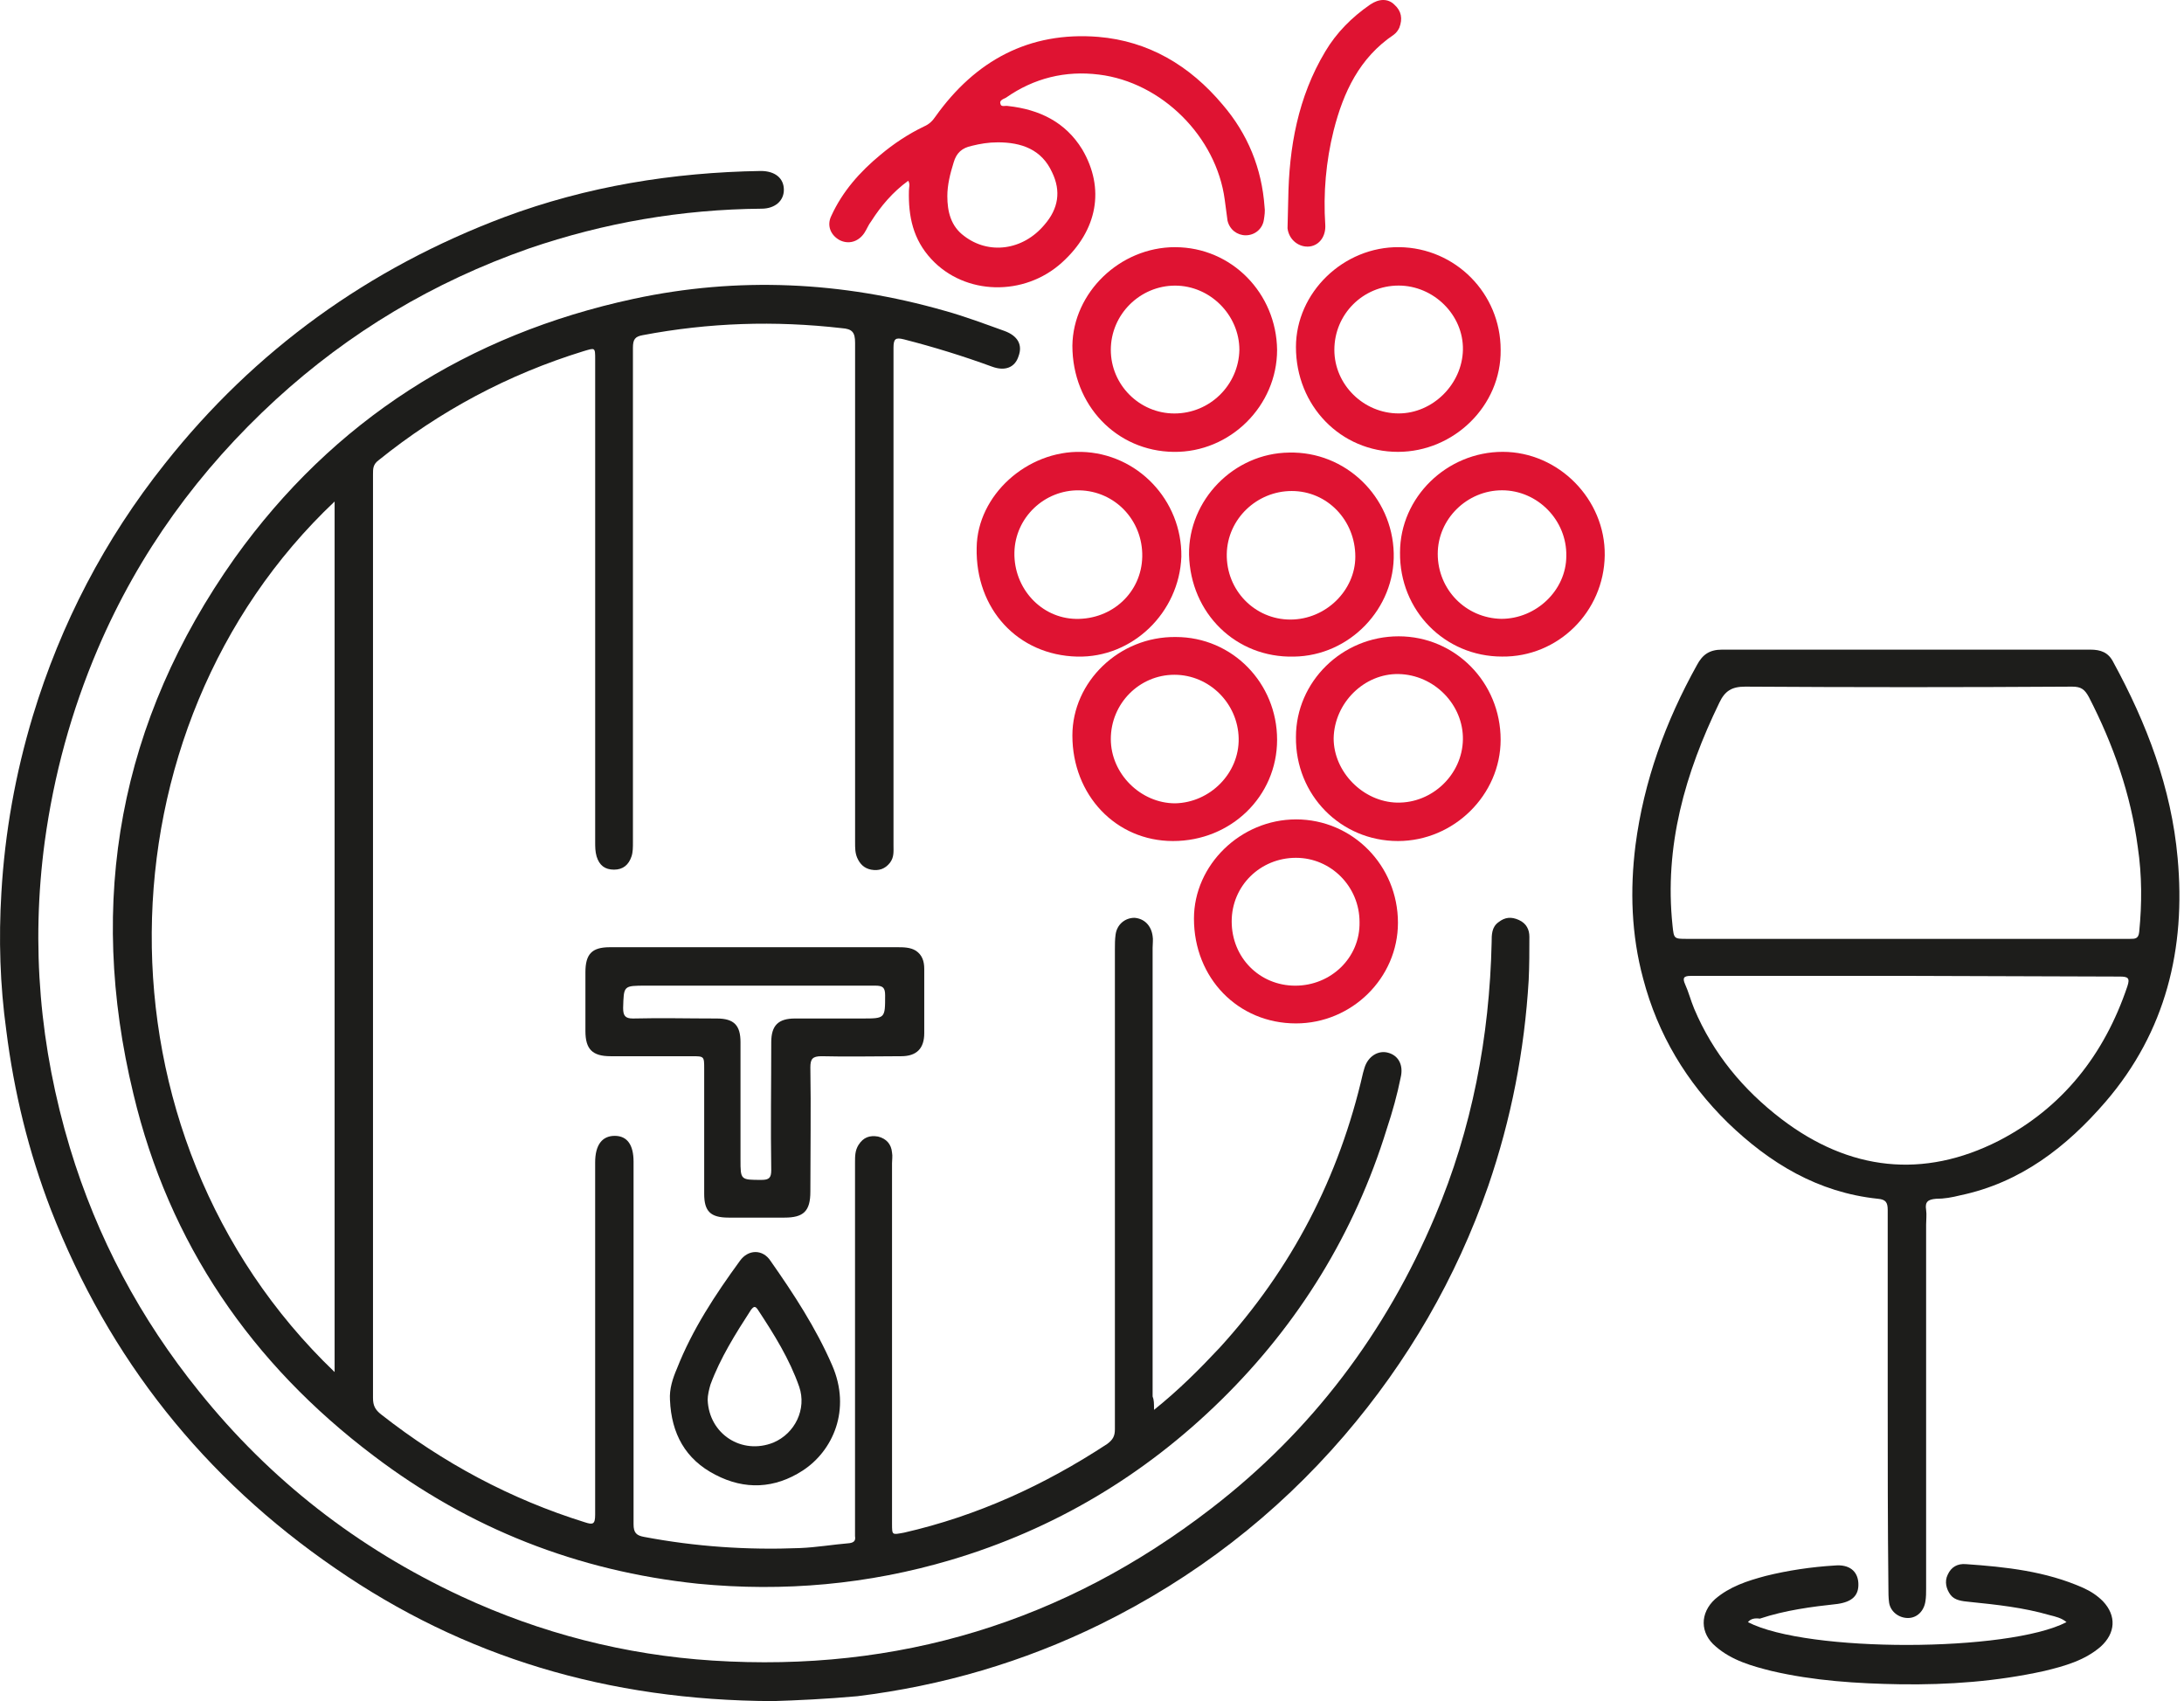
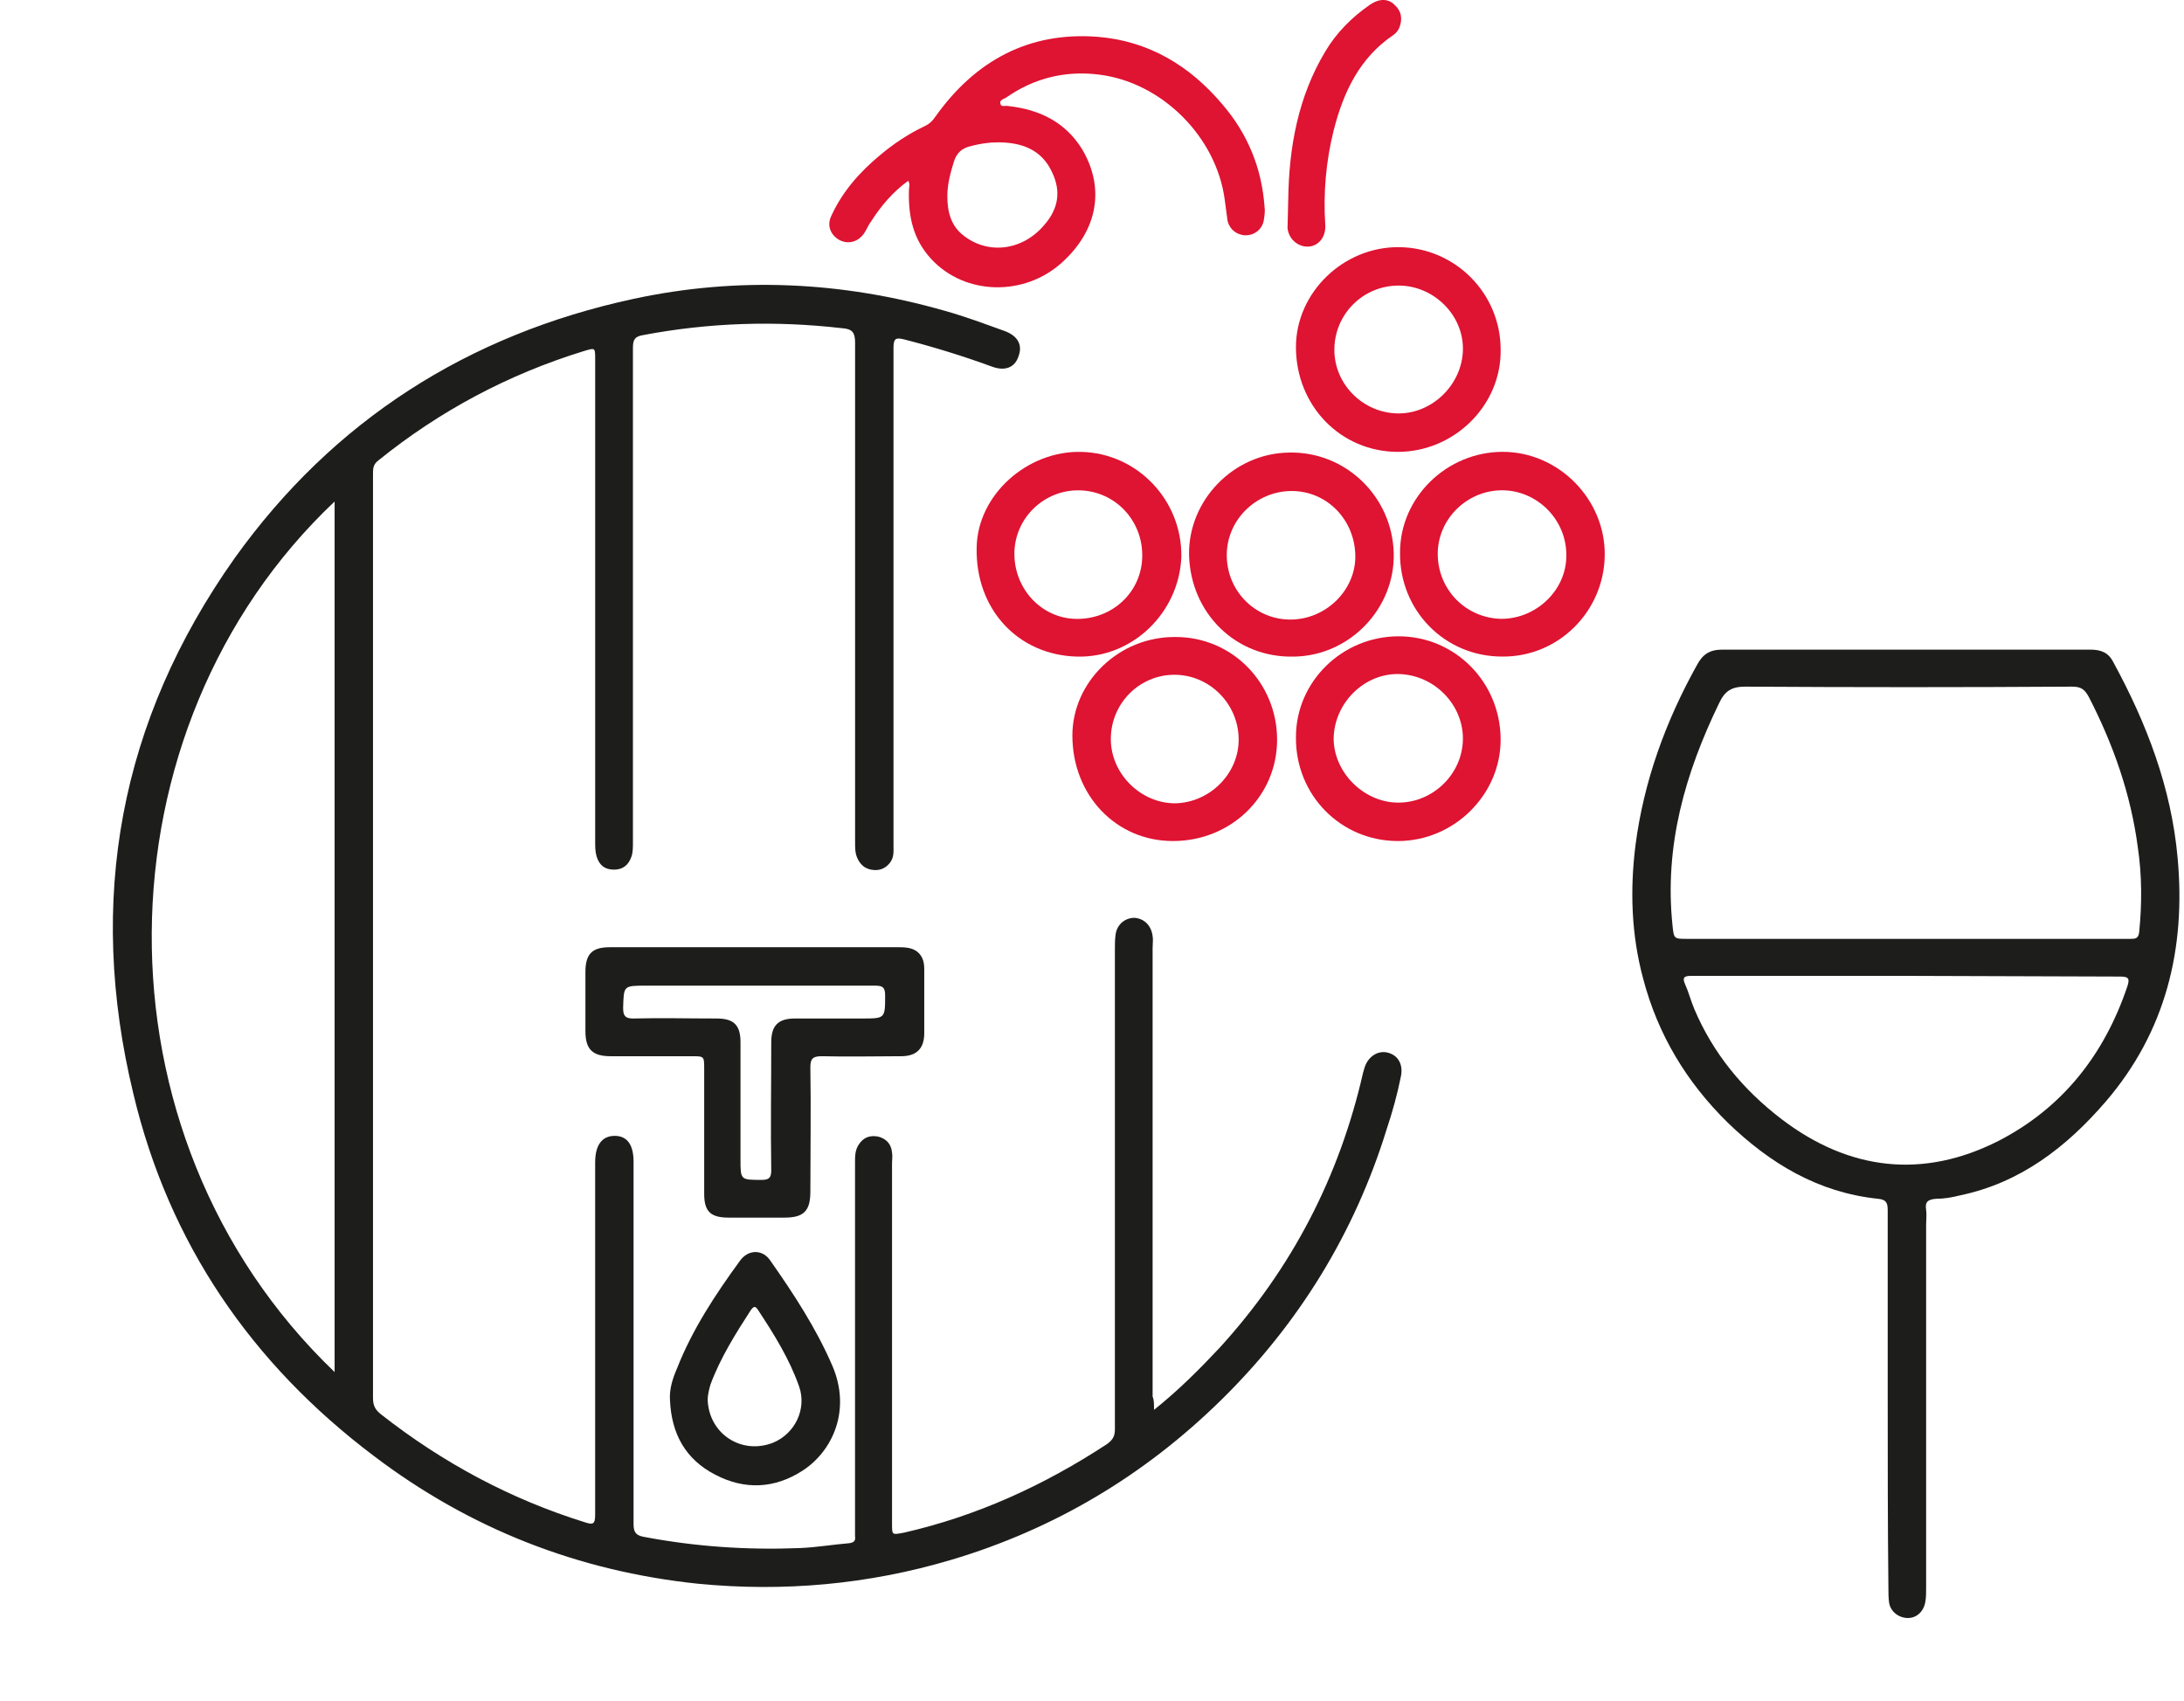
<svg xmlns="http://www.w3.org/2000/svg" width="104" height="81" fill="none">
  <path fill="#1D1D1B" d="M54.958 67.128c1.164-.931 2.162-1.93 3.127-2.961 3.427-3.759 5.689-8.117 6.82-13.074l.067-.233c.166-.566.665-.865 1.131-.732.499.133.732.599.599 1.164-.166.832-.399 1.663-.665 2.462-1.53 4.957-4.192 9.282-7.885 12.908-3.659 3.593-7.951 6.155-12.875 7.618-3.926 1.164-7.951 1.53-12.043 1.131-5.722-.599-10.879-2.628-15.437-6.088-5.822-4.391-9.748-10.114-11.444-17.233-2.229-9.215-.665-17.765 4.824-25.517 4.691-6.554 11.112-10.646 18.996-12.343 4.957-1.065 9.914-.832 14.804.566.965.266 1.93.632 2.861.965.632.233.865.665.665 1.198-.166.532-.632.732-1.264.499-1.364-.499-2.761-.932-4.192-1.298-.399-.1-.499-.033-.499.399v23.687c0 .3.033.566-.166.832-.233.3-.532.399-.898.333-.333-.066-.532-.266-.665-.566-.1-.233-.1-.466-.1-.732v-23.787c0-.499-.133-.665-.632-.699-3.194-.366-6.321-.266-9.481.333-.366.066-.466.2-.466.599v23.554c0 .233 0 .466-.067.665-.133.399-.399.632-.832.632-.433 0-.699-.2-.832-.632-.067-.233-.067-.466-.067-.665v-22.988c0-.599 0-.566-.566-.399-3.56 1.098-6.82 2.828-9.748 5.19-.266.2-.266.399-.266.665v43.981c0 .366.1.566.399.798 2.928 2.296 6.155 4.025 9.681 5.123.399.133.499.1.499-.366v-16.767c0-.832.333-1.264.931-1.264.599 0 .898.432.898 1.231v17.266c0 .399.133.532.499.599 2.462.466 4.924.632 7.419.532.799-.033 1.564-.166 2.362-.233.233-.033.299-.133.266-.333v-17.798c0-.299 0-.566.166-.832.233-.366.532-.466.931-.399.399.1.632.366.665.765.033.166 0 .333 0 .499v17.166c0 .566 0 .532.566.432 3.493-.798 6.687-2.262 9.681-4.225.266-.2.366-.366.366-.699v-22.855c0-.233 0-.466.033-.699.066-.499.466-.799.898-.799.466.033.798.366.865.865.033.166 0 .366 0 .566v21.358c.067.166.067.333.067.632zm-39.024-1.796v-41.452c-11.411 10.779-11.81 30.141 0 41.452z" />
-   <path fill="#1D1D1B" d="M36.794 81c-7.851-.033-14.705-2.096-20.826-6.321-6.254-4.292-10.779-9.98-13.54-17.067-1.065-2.761-1.763-5.622-2.129-8.55-.299-2.162-.366-4.358-.233-6.554.166-2.861.665-5.656 1.497-8.417 1.331-4.392 3.427-8.417 6.288-12.01 4.292-5.423 9.714-9.315 16.168-11.744 3.926-1.464 8.018-2.129 12.21-2.196.665 0 1.098.333 1.098.898 0 .532-.432.898-1.065.898-3.793.033-7.485.665-11.078 1.896-4.558 1.597-8.55 3.992-12.043 7.186-3.66 3.36-6.521 7.286-8.483 11.877-1.264 2.961-2.096 6.022-2.528 9.182-.665 4.957-.233 9.814 1.198 14.572 1.297 4.292 3.36 8.151 6.155 11.611 3.393 4.225 7.552 7.452 12.476 9.748 3.793 1.763 7.818 2.795 11.977 3.061 8.816.566 16.734-1.83 23.754-7.252 4.791-3.693 8.317-8.384 10.646-13.906 1.763-4.159 2.595-8.55 2.695-13.041 0-.366 0-.732.333-.965.299-.233.599-.266.965-.1s.499.466.499.798c0 .699 0 1.364-.033 2.063-.2 3.36-.832 6.62-1.93 9.814-1.53 4.391-3.826 8.35-6.853 11.877-3.26 3.793-7.153 6.787-11.611 8.982-3.66 1.797-7.519 2.928-11.577 3.427-1.464.133-2.928.2-4.025.233z" />
  <path fill="#1D1D1B" d="M89.891 66.695v-9.082c0-.366-.1-.499-.466-.532-2.861-.299-5.156-1.697-7.153-3.626-1.963-1.93-3.327-4.192-4.026-6.853-.566-2.096-.632-4.225-.366-6.354.399-3.061 1.431-5.889 2.928-8.583.266-.499.599-.732 1.198-.732h17.532c.499 0 .865.133 1.097.599 1.597 2.928 2.762 5.988 3.061 9.315.399 4.325-.566 8.284-3.427 11.611-1.863 2.162-4.058 3.859-6.919 4.458-.399.1-.765.166-1.164.166-.366.033-.532.133-.466.532.033.233 0 .466 0 .699v17.333c0 .2 0 .399-.033.599-.067.466-.399.798-.832.798-.433 0-.832-.299-.898-.732-.033-.233-.033-.499-.033-.732-.033-2.994-.033-5.922-.033-8.883zm.865-21.99h10.679c.233 0 .399 0 .432-.333.133-1.331.133-2.695-.066-4.025-.333-2.528-1.165-4.891-2.329-7.153-.2-.366-.366-.499-.798-.499-5.19.033-10.38.033-15.57 0-.632 0-.965.2-1.231.765-1.63 3.36-2.628 6.82-2.229 10.613.067.632.067.632.699.632h10.413zm0 1.763h-10.247c-.333 0-.399.1-.266.399.166.366.266.765.432 1.164.898 2.129 2.329 3.859 4.159 5.256 3.227 2.462 6.754 2.861 10.347 1.031 3.027-1.564 5.024-4.092 6.122-7.352.133-.399.033-.466-.366-.466l-10.18-.033z" />
  <path fill="#1D1D1B" d="M35.928 45.103h6.787c.299 0 .632 0 .898.166.299.2.399.499.399.865v3.061c0 .732-.366 1.098-1.098 1.098-1.264 0-2.528.033-3.793 0-.432 0-.532.133-.532.532.033 1.963 0 3.926 0 5.922 0 .931-.333 1.231-1.231 1.231h-2.661c-.865 0-1.164-.299-1.164-1.131v-5.955c0-.599 0-.599-.599-.599h-3.859c-.865 0-1.198-.333-1.198-1.198v-2.794c0-.865.299-1.198 1.164-1.198h6.887zm.033 1.83h-5.19c-1.098 0-1.065 0-1.098 1.065 0 .366.1.499.466.499 1.331-.033 2.662 0 3.992 0 .832 0 1.131.333 1.131 1.131v5.589c0 .965 0 .965.998.965.366 0 .466-.1.466-.466-.033-2.029 0-4.059 0-6.088 0-.798.333-1.131 1.131-1.131h3.194c1.098 0 1.098 0 1.098-1.098 0-.366-.1-.466-.466-.466h-5.722z" />
  <path fill="#DF1332" d="M43.248 8.608c-.732.532-1.297 1.198-1.763 1.93-.133.166-.2.366-.333.566-.299.433-.765.532-1.164.333-.432-.233-.632-.699-.399-1.164.532-1.164 1.364-2.096 2.329-2.894.632-.532 1.331-.998 2.096-1.364.233-.1.399-.266.532-.466 1.896-2.661 4.458-4.059 7.752-3.793 2.395.2 4.358 1.364 5.922 3.227 1.198 1.397 1.863 3.027 1.996 4.857.033.2 0 .432-.033.632-.067.433-.432.732-.865.732-.399 0-.765-.266-.865-.699l-.133-.998c-.399-2.994-2.994-5.589-5.988-5.955-1.597-.2-3.094.166-4.425 1.098-.133.067-.333.133-.266.299.033.166.233.067.366.1 1.497.166 2.728.765 3.526 2.063 1.098 1.863.732 3.859-.965 5.39-1.797 1.63-4.624 1.564-6.221-.166-.865-.931-1.098-2.029-1.065-3.26 0-.166.067-.299-.033-.466zm4.258-1.83c-.432 0-.832.067-1.231.166-.466.1-.732.333-.865.798-.166.532-.299 1.065-.299 1.597 0 .732.166 1.431.798 1.896 1.164.898 2.794.699 3.826-.532.665-.765.799-1.597.366-2.495-.499-1.098-1.464-1.431-2.595-1.431z" />
-   <path fill="#1D1D1B" d="M83.235 77.24c2.828 1.464 12.409 1.431 15.17 0-.233-.2-.532-.266-.798-.333-1.264-.366-2.528-.499-3.826-.632-.333-.033-.699-.067-.898-.333-.2-.266-.299-.632-.133-.965.166-.366.466-.532.865-.499 1.896.133 3.793.333 5.589 1.131.366.166.665.366.932.632.665.699.599 1.53-.1 2.162-.765.665-1.73.931-2.695 1.164-2.262.499-4.558.665-6.853.632-2.063-.033-4.125-.166-6.121-.632-.931-.233-1.896-.499-2.661-1.164-.765-.632-.765-1.597-.033-2.262.699-.599 1.53-.865 2.395-1.098 1.065-.266 2.196-.433 3.294-.499.699-.066 1.098.266 1.131.832.033.599-.299.898-.998.998-1.231.133-2.495.299-3.693.699-.233-.033-.433 0-.566.166z" />
  <path fill="#DF1332" d="M66.569 21.516c-2.728 0-4.857-2.196-4.857-4.99 0-2.595 2.262-4.791 4.924-4.757 2.662.033 4.824 2.196 4.824 4.89.033 2.662-2.229 4.857-4.89 4.857zm.033-1.83c1.63 0 3.027-1.397 3.061-3.027.033-1.663-1.397-3.061-3.061-3.061-1.697 0-3.061 1.364-3.061 3.061 0 1.663 1.397 3.027 3.061 3.027z" />
  <path fill="#DF1332" d="M66.602 30.299c2.695 0 4.857 2.196 4.857 4.924 0 2.628-2.229 4.824-4.89 4.824-2.728 0-4.891-2.196-4.857-4.957 0-2.628 2.196-4.791 4.89-4.791zm-.067 7.918c1.663.033 3.094-1.331 3.127-2.994.033-1.663-1.364-3.094-3.061-3.127-1.63-.033-3.061 1.364-3.094 3.061 0 1.597 1.397 3.027 3.027 3.061z" />
-   <path fill="#DF1332" d="M55.957 11.77c2.695 0 4.824 2.196 4.857 4.89 0 2.661-2.229 4.89-4.924 4.857-2.728-.033-4.824-2.229-4.824-5.057.033-2.528 2.262-4.691 4.89-4.691zm-.033 7.918c1.697 0 3.061-1.364 3.094-3.027 0-1.663-1.397-3.061-3.061-3.061-1.663 0-3.061 1.364-3.061 3.061 0 1.663 1.364 3.027 3.027 3.027z" />
  <path fill="#DF1332" d="M60.814 35.223c0 2.695-2.196 4.824-4.957 4.824-2.728 0-4.791-2.196-4.791-5.024 0-2.562 2.229-4.724 4.924-4.691 2.695 0 4.824 2.196 4.824 4.891zm-7.918-.033c0 1.663 1.431 3.061 3.061 3.061 1.663-.033 3.061-1.431 3.027-3.094-.033-1.663-1.397-3.027-3.061-3.027-1.663 0-3.027 1.364-3.027 3.061z" />
-   <path fill="#DF1332" d="M61.712 39.016c2.695 0 4.857 2.196 4.857 4.924 0 2.628-2.196 4.791-4.857 4.791-2.761 0-4.857-2.162-4.857-4.99 0-2.562 2.229-4.724 4.857-4.724zm-.033 7.918c1.697 0 3.094-1.331 3.061-3.027 0-1.697-1.364-3.061-3.027-3.061-1.697 0-3.061 1.331-3.061 3.027 0 1.73 1.331 3.061 3.027 3.061z" />
  <path fill="#DF1332" d="M51.299 31.265c-2.828-.067-4.857-2.262-4.791-5.19.033-2.495 2.395-4.624 4.99-4.558 2.661.067 4.791 2.296 4.757 4.99-.1 2.662-2.329 4.824-4.957 4.757zm3.094-4.757c.033-1.73-1.297-3.127-2.994-3.16-1.663-.033-3.061 1.297-3.094 2.961-.033 1.697 1.264 3.127 2.928 3.16 1.73.033 3.127-1.264 3.16-2.961z" />
  <path fill="#DF1332" d="M71.525 31.263c-2.728 0-4.89-2.196-4.857-4.957 0-2.628 2.229-4.791 4.891-4.791 2.661 0 4.89 2.262 4.857 4.924-.033 2.695-2.229 4.857-4.891 4.824zm-3.061-4.89c0 1.697 1.331 3.061 3.028 3.094 1.663 0 3.094-1.364 3.094-2.994.033-1.697-1.364-3.127-3.061-3.127-1.663 0-3.061 1.364-3.061 3.027z" />
  <path fill="#DF1332" d="M56.621 26.407c-.033-2.595 2.129-4.824 4.757-4.857 2.695-.067 4.924 2.096 4.99 4.791.066 2.628-2.096 4.89-4.757 4.924-2.761.066-4.924-2.063-4.99-4.857zm7.918.1c0-1.73-1.331-3.127-3.027-3.127-1.663 0-3.061 1.331-3.094 2.994-.033 1.73 1.331 3.127 3.027 3.127 1.697 0 3.094-1.397 3.094-2.994z" />
  <path fill="#1D1D1B" d="M31.903 66.662c-.033-.532.133-1.031.333-1.497.732-1.863 1.83-3.526 2.994-5.123.399-.566 1.098-.566 1.464 0 1.098 1.564 2.163 3.194 2.928 4.957.932 2.129.033 4.092-1.397 5.023-1.331.865-2.761.932-4.159.2-1.431-.732-2.096-1.963-2.162-3.56zm1.796 0c.067 1.63 1.63 2.628 3.127 2.029 1.031-.433 1.597-1.597 1.231-2.661-.466-1.331-1.198-2.495-1.963-3.66-.133-.2-.2-.166-.333 0-.732 1.131-1.464 2.296-1.93 3.56-.067.233-.133.499-.133.732z" />
  <path fill="#DF1332" d="M61.345 9.506c.033-2.495.466-4.89 1.763-7.053.532-.898 1.264-1.63 2.129-2.229.433-.299.865-.299 1.164 0 .333.299.399.665.233 1.098-.067.133-.133.233-.266.333-1.63 1.098-2.395 2.728-2.861 4.558-.366 1.464-.499 2.994-.399 4.491.033.532-.266.965-.732 1.031-.499.066-.998-.299-1.065-.865l.033-1.364z" />
</svg>